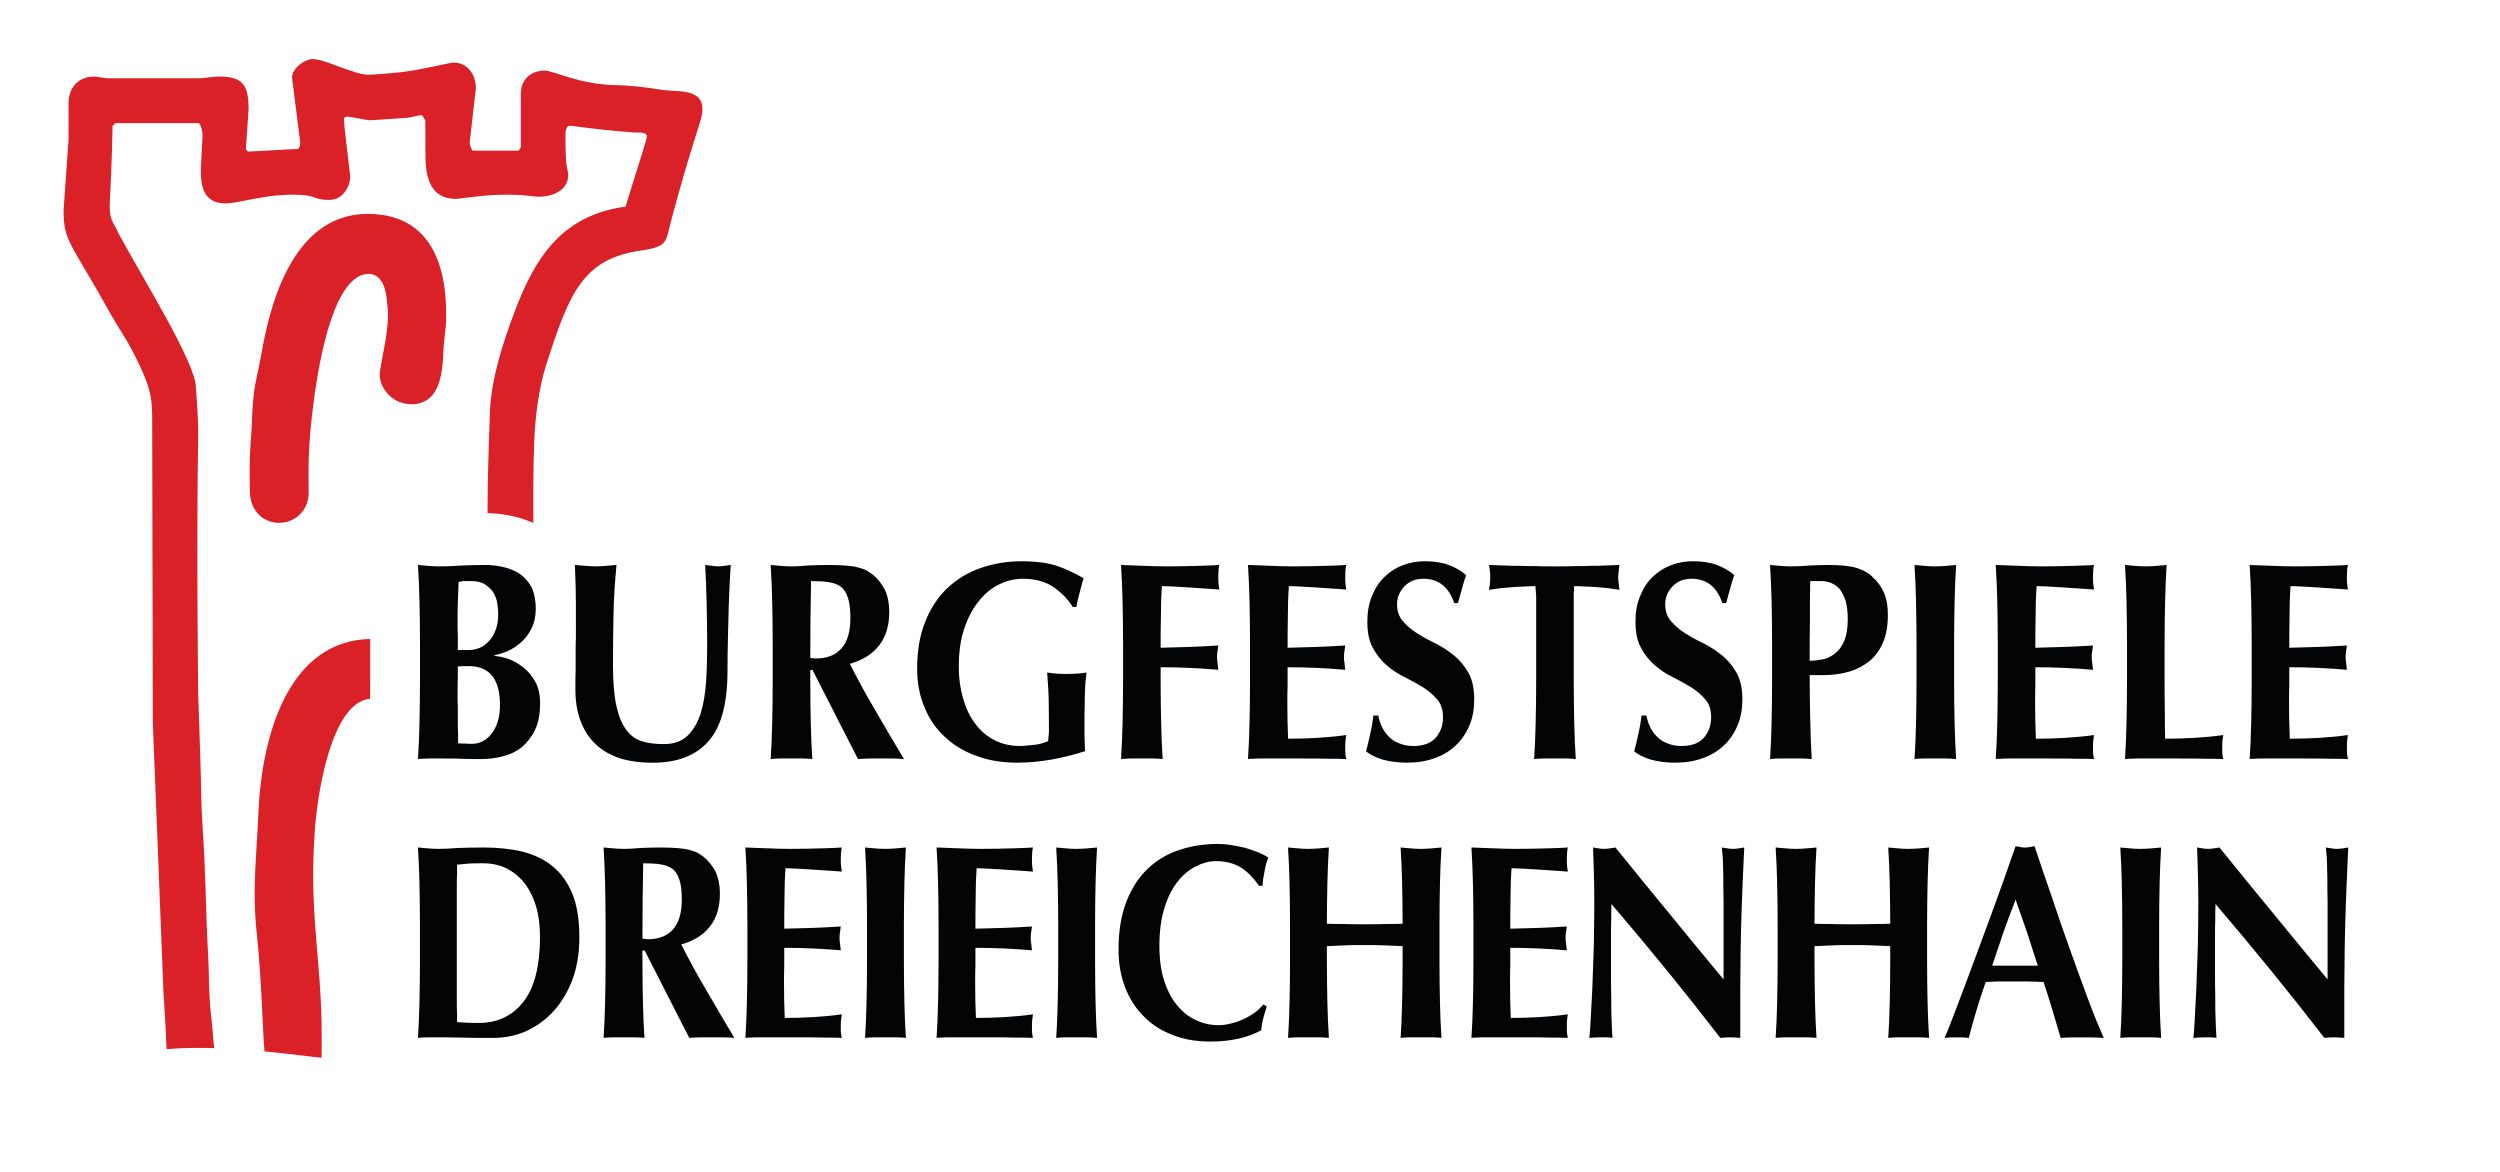
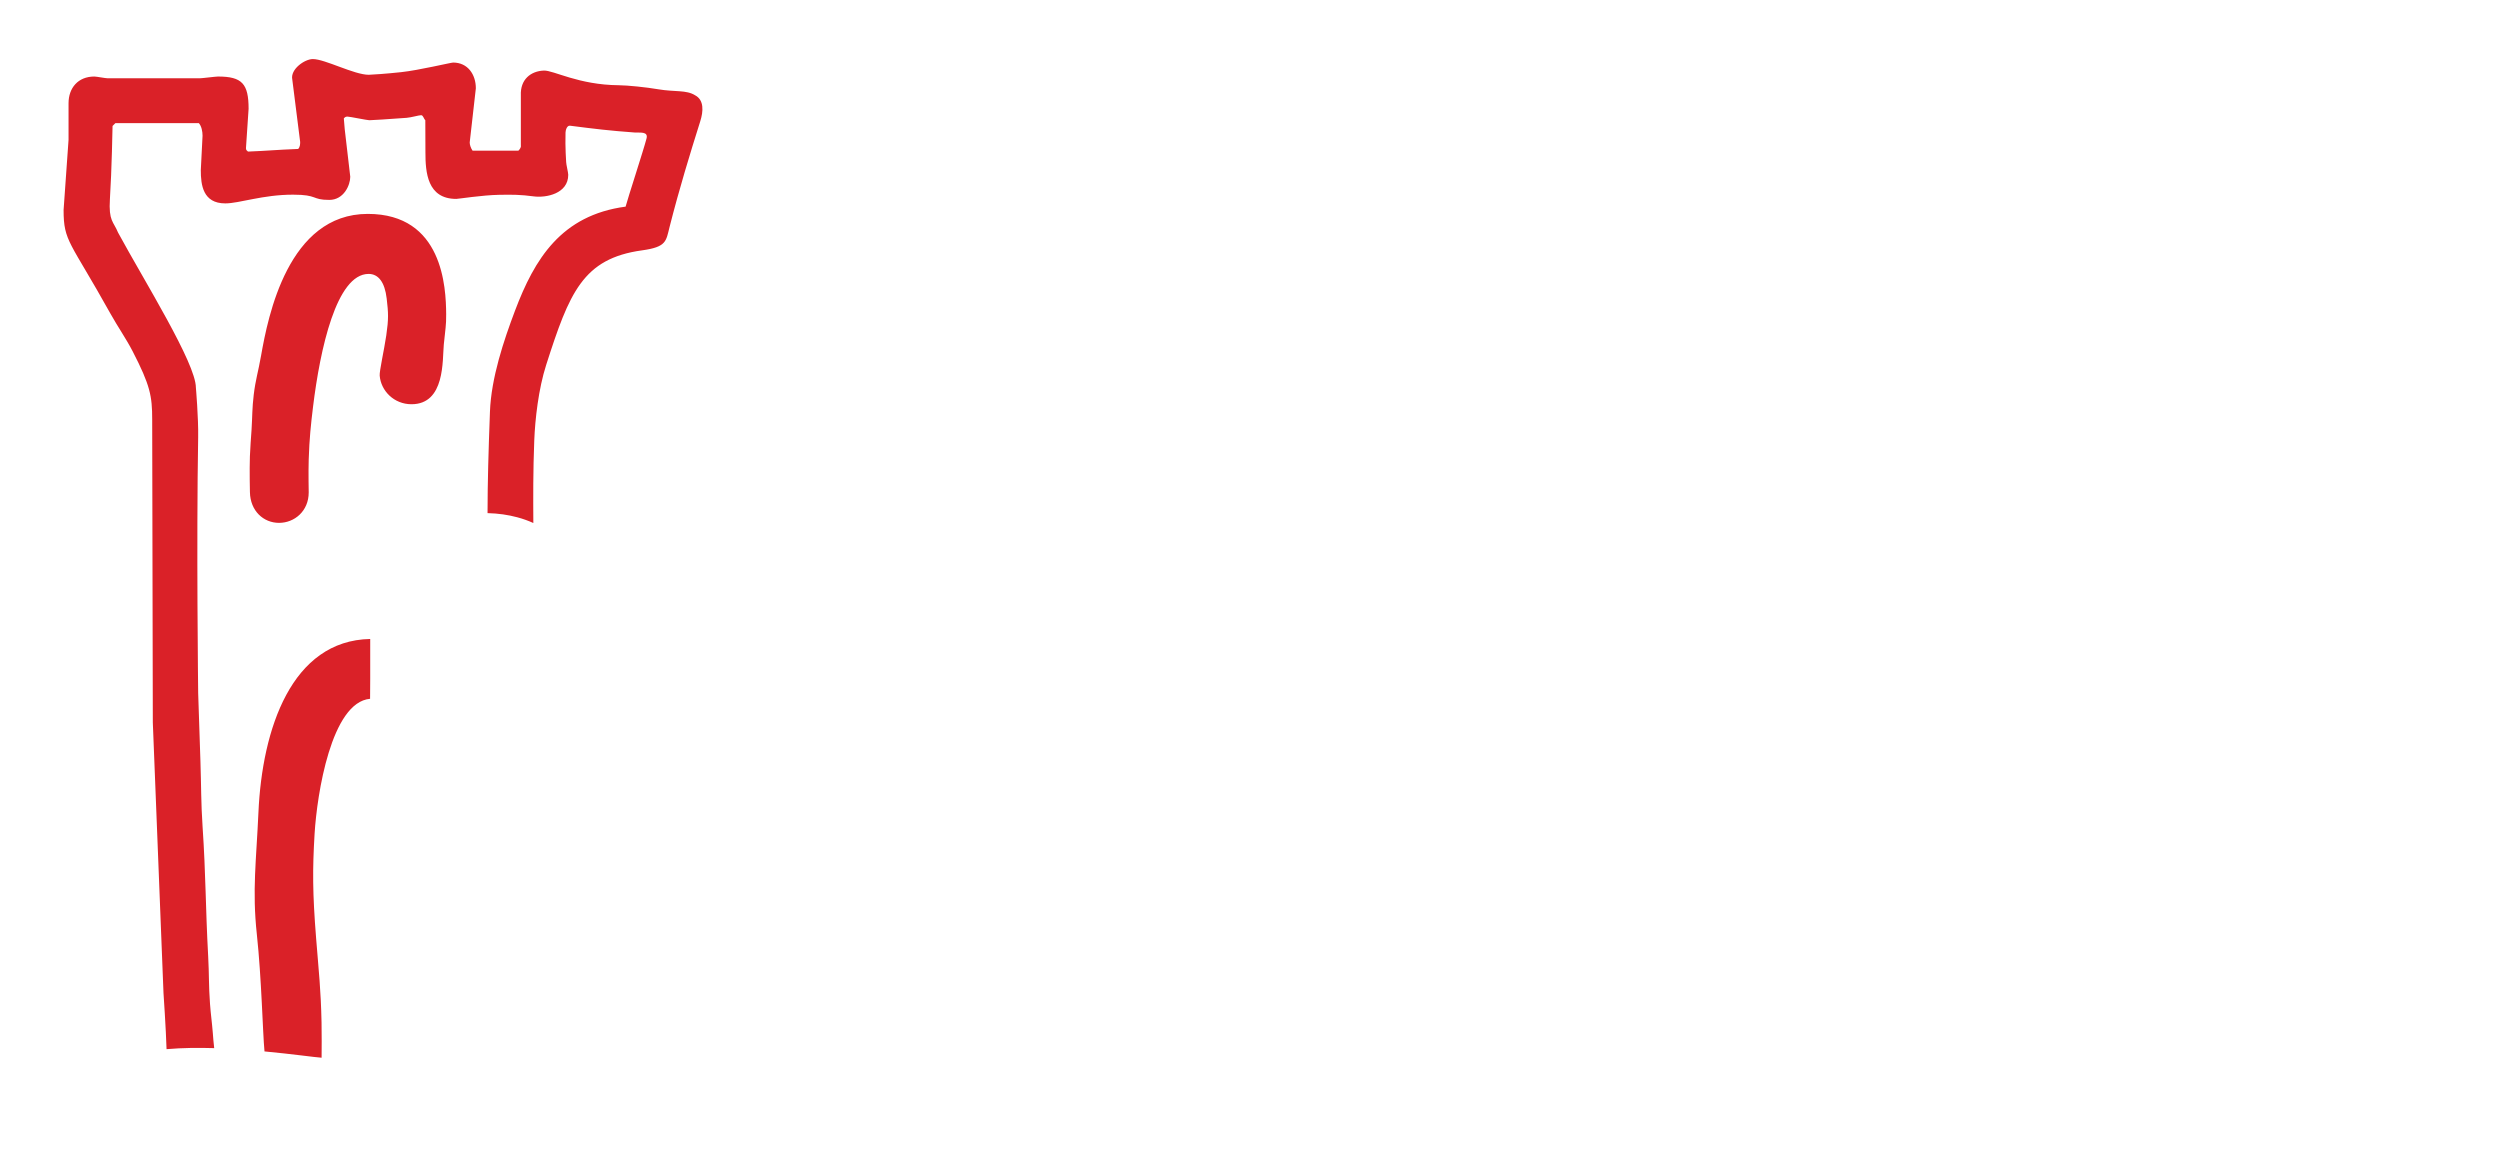
<svg xmlns="http://www.w3.org/2000/svg" xmlns:ns1="http://www.serif.com/" width="100%" height="100%" viewBox="0 0 1969 923" xml:space="preserve" style="fill-rule:evenodd;clip-rule:evenodd;stroke-linejoin:round;stroke-miterlimit:2;">
  <g transform="matrix(1,0,0,1,-2069,-2427)">
    <g id="Logo-mit-Schriftzug-und-Turm-V2" ns1:id="Logo mit Schriftzug und Turm V2" transform="matrix(0.972,0,0,1.252,-1036.06,115.117)">
      <rect x="3195" y="1846" width="2026" height="737" style="fill:none;" />
      <g transform="matrix(0.666,0,0,0.516,2502.27,1966.98)">
-         <path d="M2580.57,993.836C2579.06,998.567 2577.55,1003.3 2576.33,1008.03C2575.12,1013.1 2574.22,1017.83 2573.91,1022.56C2557.54,1031.68 2536.94,1036.41 2512.09,1036.41C2494.52,1036.41 2478.76,1033.71 2465.12,1027.96C2451.18,1022.56 2439.36,1014.78 2429.96,1004.65C2420.27,994.85 2412.99,983.024 2407.84,969.171C2402.7,955.318 2400.26,940.45 2400.26,924.571C2400.26,901.257 2403.6,881.322 2410.27,864.767C2416.63,848.547 2425.42,835.37 2436.64,824.896C2447.55,814.76 2460.27,807.327 2474.82,802.596C2489.37,797.865 2504.52,795.501 2520.58,795.501C2525.73,795.501 2531.48,795.838 2537.24,796.852C2543.01,797.865 2548.76,798.879 2554.21,800.231C2559.67,801.921 2564.82,803.61 2569.97,805.637C2574.82,807.664 2579.06,809.691 2582.39,812.057C2580.28,817.8 2578.76,823.206 2577.85,828.95C2576.64,834.695 2575.73,840.776 2575.42,846.521L2571.18,846.521C2563.6,835.708 2555.73,827.937 2547.54,823.206C2539.37,818.814 2529.97,816.449 2519.06,816.449C2510.88,816.449 2503,818.476 2494.82,822.53C2486.64,826.585 2479.06,832.666 2472.4,841.115C2465.72,849.561 2460.27,860.035 2456.33,872.874C2452.08,886.052 2449.97,901.595 2449.97,919.502C2449.97,936.734 2452.08,951.6 2456.33,963.764C2460.57,976.266 2466.03,986.403 2473,993.836C2479.66,1001.61 2487.24,1007.35 2496.03,1011.07C2504.52,1014.78 2513,1016.47 2521.79,1016.47C2526.64,1016.47 2531.48,1015.8 2536.64,1014.45C2541.79,1013.43 2546.63,1011.74 2551.49,1009.38C2556.34,1007.35 2560.89,1004.65 2565.42,1001.61C2569.67,998.567 2573.3,994.85 2576.64,991.133L2580.57,993.836ZM3598.95,1032.05C3594.1,1031.71 3589.55,1031.37 3585.31,1031.37L3559.55,1031.37C3555.01,1031.37 3550.76,1031.71 3546.52,1032.05C3543.19,1020.9 3539.86,1009.75 3536.53,998.258C3533.18,986.77 3529.55,975.281 3525.61,963.794C3519.25,963.456 3512.58,963.456 3506.22,963.118L3471.07,963.118C3465.92,963.456 3460.46,963.456 3455.31,963.794C3451.37,975.281 3447.42,986.77 3444.09,998.258C3440.76,1009.75 3437.43,1020.9 3434.7,1032.05C3432.27,1031.71 3429.85,1031.37 3427.74,1031.37L3413.19,1031.37C3410.77,1031.37 3408.04,1031.71 3405.31,1032.05C3407.73,1026.3 3411.06,1018.19 3415.01,1007.72C3418.94,997.245 3423.49,985.756 3428.34,972.58C3433.18,959.402 3438.34,945.548 3444.09,930.344C3449.55,915.477 3455,900.272 3460.76,885.067C3466.21,869.862 3471.67,854.658 3477.12,839.791C3482.27,824.924 3487.13,811.072 3491.67,798.232C3493.79,798.569 3495.61,798.907 3497.43,799.246C3499.24,799.583 3501.06,799.921 3503.19,799.921C3505.31,799.921 3507.12,799.583 3508.94,799.246C3510.76,798.907 3512.58,798.569 3514.7,798.232C3521.07,817.491 3528.04,837.763 3535.62,859.726C3542.88,881.688 3550.16,902.975 3557.74,923.924C3565.31,945.21 3572.58,965.145 3579.55,984.067C3586.52,1002.99 3593.19,1018.87 3598.95,1032.05ZM3713.98,867.054C3713.98,851.512 3713.68,838.334 3713.37,827.86C3713.07,817.385 3712.77,807.925 3712.46,799.815C3718.22,800.829 3722.77,801.506 3726.1,801.506C3729.43,801.506 3733.98,800.829 3739.74,799.815C3761.86,827.184 3783.38,853.877 3805.19,880.231C3826.71,906.586 3848.53,933.278 3871.25,960.646L3871.25,865.702C3870.96,855.228 3870.96,845.429 3870.96,836.306C3870.65,827.184 3870.65,819.412 3870.35,812.992C3869.74,806.573 3869.44,802.18 3869.14,799.815C3874.89,800.829 3879.44,801.506 3882.77,801.506C3886.11,801.506 3890.66,800.829 3896.41,799.815C3895.5,820.425 3894.59,838.671 3893.99,855.228C3893.37,872.122 3892.77,887.664 3892.47,902.193C3892.17,916.722 3891.86,931.252 3891.86,945.443C3891.57,959.972 3891.57,975.175 3891.57,991.394L3891.57,1031.94C3887.62,1031.6 3883.38,1031.26 3879.13,1031.26C3874.6,1031.26 3870.65,1031.6 3867.32,1031.94C3825.8,977.878 3781.56,923.481 3734.89,868.743C3734.59,875.162 3734.59,881.921 3734.59,888.34C3734.28,894.76 3734.28,901.517 3734.28,908.275L3734.28,947.47C3734.28,960.985 3734.28,972.472 3734.59,981.933C3734.59,991.394 3734.59,999.504 3734.89,1005.92C3735.19,1012.34 3735.19,1017.75 3735.49,1021.81C3735.8,1026.19 3735.8,1029.58 3736.1,1031.94C3733.68,1031.6 3731.25,1031.26 3728.83,1031.26L3721.86,1031.26C3717.31,1031.26 3712.46,1031.6 3707.91,1031.94C3708.22,1030.25 3708.82,1023.83 3709.44,1012.68C3710.04,1001.53 3710.64,988.015 3711.55,972.135C3712.16,956.255 3712.77,939.023 3713.37,920.439C3713.68,901.855 3713.98,884.287 3713.98,867.054ZM2979.09,867.054C2979.09,851.512 2978.79,838.334 2978.48,827.86C2978.19,817.385 2977.88,807.925 2977.57,799.815C2983.33,800.829 2987.88,801.506 2991.21,801.506C2994.54,801.506 2999.09,800.829 3004.85,799.815C3026.97,827.184 3048.49,853.877 3070.3,880.231C3091.82,906.586 3113.64,933.278 3136.37,960.646L3136.37,865.702C3136.07,855.228 3136.07,845.429 3136.07,836.306C3135.76,827.184 3135.76,819.412 3135.46,812.992C3134.85,806.573 3134.55,802.18 3134.25,799.815C3140,800.829 3144.55,801.506 3147.88,801.506C3151.22,801.506 3155.76,800.829 3161.52,799.815C3160.61,820.425 3159.7,838.671 3159.1,855.228C3158.49,872.122 3157.88,887.664 3157.59,902.193C3157.28,916.722 3156.97,931.252 3156.97,945.443C3156.68,959.972 3156.68,975.175 3156.68,991.394L3156.68,1031.94C3152.73,1031.6 3148.49,1031.26 3144.24,1031.26C3139.71,1031.26 3135.76,1031.6 3132.43,1031.94C3090.91,977.878 3046.67,923.481 3000,868.743C2999.7,875.162 2999.7,881.921 2999.7,888.34C2999.4,894.76 2999.4,901.517 2999.4,908.275L2999.4,947.47C2999.4,960.985 2999.4,972.472 2999.7,981.933C2999.7,991.394 2999.7,999.504 3000,1005.92C3000.31,1012.34 3000.31,1017.75 3000.61,1021.81C3000.91,1026.19 3000.91,1029.58 3001.21,1031.94C2998.78,1031.6 2996.36,1031.26 2993.94,1031.26L2986.97,1031.26C2982.43,1031.26 2977.57,1031.6 2973.03,1031.94C2973.33,1030.25 2973.93,1023.83 2974.55,1012.68C2975.15,1001.53 2975.75,988.015 2976.66,972.135C2977.28,956.255 2977.88,939.023 2978.48,920.439C2978.79,901.855 2979.09,884.287 2979.09,867.054ZM2326.86,893.41C2326.86,874.826 2326.56,857.932 2326.25,843.403C2325.95,828.874 2325.34,814.345 2324.43,799.816C2327.76,800.154 2331.71,800.491 2335.64,800.829C2339.59,801.167 2344.13,801.506 2349.28,801.506C2354.43,801.506 2358.98,801.167 2362.92,800.829C2366.87,800.491 2370.8,800.154 2374.13,799.816C2373.22,814.345 2372.62,828.874 2372.31,843.403C2372.02,857.932 2371.71,874.826 2371.71,893.41L2371.71,939.361C2371.71,957.944 2372.02,974.839 2372.31,989.031C2372.62,1003.56 2373.22,1018.09 2374.13,1031.94C2370.8,1031.6 2366.87,1031.27 2362.92,1031.27L2335.64,1031.27C2331.71,1031.27 2327.76,1031.6 2324.43,1031.94C2325.34,1018.09 2325.95,1003.56 2326.25,989.031C2326.56,974.839 2326.86,957.944 2326.86,939.361L2326.86,893.41ZM3621.47,893.41C3621.47,874.826 3621.16,857.932 3620.86,843.403C3620.56,828.874 3619.96,814.345 3619.05,799.816C3622.38,800.154 3626.31,800.491 3630.25,800.829C3634.2,801.167 3638.74,801.506 3643.89,801.506C3649.04,801.506 3653.59,801.167 3657.52,800.829C3661.47,800.491 3665.41,800.154 3668.74,799.816C3667.83,814.345 3667.23,828.874 3666.92,843.403C3666.62,857.932 3666.32,874.826 3666.32,893.41L3666.32,939.361C3666.32,957.944 3666.62,974.839 3666.92,989.031C3667.23,1003.56 3667.83,1018.09 3668.74,1031.94C3665.41,1031.6 3661.47,1031.27 3657.52,1031.27L3630.25,1031.27C3626.31,1031.27 3622.38,1031.6 3619.05,1031.94C3619.96,1018.09 3620.56,1003.56 3620.86,989.031C3621.16,974.839 3621.47,957.944 3621.47,939.361L3621.47,893.41ZM2094.27,893.41C2094.27,874.826 2093.97,857.932 2093.66,843.403C2093.36,828.874 2092.75,814.345 2091.85,799.816C2095.18,800.154 2099.12,800.491 2103.05,800.829C2107,801.167 2111.54,801.506 2116.69,801.506C2121.84,801.506 2126.39,801.167 2130.33,800.829C2134.27,800.491 2138.21,800.154 2141.54,799.816C2140.63,814.345 2140.03,828.874 2139.72,843.403C2139.43,857.932 2139.12,874.826 2139.12,893.41L2139.12,939.361C2139.12,957.944 2139.43,974.839 2139.72,989.031C2140.03,1003.56 2140.63,1018.09 2141.54,1031.94C2138.21,1031.6 2134.27,1031.27 2130.33,1031.27L2103.05,1031.27C2099.12,1031.27 2095.18,1031.6 2091.85,1031.94C2092.75,1018.09 2093.36,1003.56 2093.66,989.031C2093.97,974.839 2094.27,957.944 2094.27,939.361L2094.27,893.41ZM1948.7,893.41C1948.7,874.826 1948.39,857.932 1948.09,843.403C1947.79,828.874 1947.18,814.345 1946.27,799.816C1955.36,800.154 1964.45,800.491 1973.24,800.829C1982.03,801.167 1991.12,801.506 2000.21,801.506C2015.06,801.506 2028.39,801.167 2040.21,800.829C2051.73,800.491 2059.61,800.154 2063.55,799.816C2062.64,803.532 2062.33,808.263 2062.33,814.006C2062.33,817.723 2062.33,820.426 2062.64,822.454C2062.95,824.481 2063.24,826.846 2063.55,829.212C2057.79,828.874 2051.42,828.198 2044.45,827.861C2037.49,827.522 2030.52,826.846 2024.15,826.509C2017.48,826.171 2011.42,825.832 2006.27,825.495C2001.12,825.158 1997.18,825.158 1995.06,825.158C1994.15,837.658 1993.85,849.823 1993.85,861.986C1993.54,874.149 1993.54,886.313 1993.54,898.815C2006.58,898.478 2018.7,898.139 2029.3,897.801C2039.91,897.464 2050.82,896.788 2062.33,896.112C2061.73,899.829 2061.42,902.87 2061.12,904.897C2060.82,906.924 2060.82,908.952 2060.82,911.317C2060.82,913.007 2061.12,915.033 2061.42,916.723C2061.42,918.75 2062.03,921.453 2062.33,925.169C2039.3,923.143 2016.27,922.129 1993.54,922.129L1993.54,943.754C1993.25,950.849 1993.25,958.282 1993.25,965.378C1993.25,979.908 1993.54,994.098 1994.15,1007.61C2005.67,1007.61 2017.18,1007.28 2028.7,1006.6C2040.21,1005.92 2051.73,1004.91 2063.55,1003.22C2063.24,1005.59 2062.95,1007.95 2062.64,1009.98C2062.33,1012.01 2062.33,1014.71 2062.33,1018.43C2062.33,1022.14 2062.33,1024.85 2062.64,1026.87C2062.95,1028.9 2063.24,1030.59 2063.55,1031.94C2058.09,1031.6 2051.42,1031.6 2043.54,1031.6C2035.36,1031.27 2024.46,1031.27 2010.51,1031.27L1962.64,1031.27C1958.09,1031.27 1954.45,1031.27 1952.34,1031.6C1949.91,1031.6 1947.79,1031.6 1946.27,1031.94C1947.18,1018.09 1947.79,1003.56 1948.09,989.031C1948.39,974.839 1948.7,957.944 1948.7,939.361L1948.7,893.41ZM1550.32,893.41C1550.32,874.826 1550.02,857.932 1549.72,843.403C1549.41,828.874 1548.81,814.345 1547.9,799.816C1551.23,800.154 1555.17,800.491 1559.11,800.829C1563.05,801.167 1567.59,801.506 1572.75,801.506C1579.41,801.506 1586.99,801.167 1595.17,800.491C1603.35,800.154 1614.26,799.816 1627.6,799.816C1644.87,799.816 1660.93,801.506 1675.17,804.883C1689.42,808.6 1701.53,814.345 1711.84,822.792C1722.14,831.239 1730.02,842.388 1735.78,856.243C1741.53,870.432 1744.26,888.341 1744.26,909.627C1744.26,928.211 1741.53,945.104 1736.09,960.31C1730.33,975.514 1722.75,988.354 1713.35,998.828C1703.66,1009.64 1692.44,1017.75 1680.03,1023.49C1667.3,1029.24 1653.66,1031.94 1639.41,1031.94C1624.26,1031.94 1611.23,1031.94 1600.62,1031.6C1590.02,1031.27 1580.62,1031.27 1572.75,1031.27L1559.11,1031.27C1555.17,1031.27 1551.23,1031.6 1547.9,1031.94C1548.81,1018.09 1549.41,1003.56 1549.72,989.031C1550.02,974.839 1550.32,957.944 1550.32,939.361L1550.32,893.41ZM2181.29,893.41C2181.29,874.826 2180.98,857.932 2180.68,843.403C2180.38,828.874 2179.78,814.345 2178.87,799.816C2187.95,800.154 2197.04,800.491 2205.83,800.829C2214.62,801.167 2223.71,801.506 2232.8,801.506C2247.65,801.506 2260.98,801.167 2272.8,800.829C2284.32,800.491 2292.19,800.154 2296.14,799.816C2295.23,803.532 2294.92,808.263 2294.92,814.006C2294.92,817.723 2294.92,820.426 2295.23,822.454C2295.54,824.481 2295.83,826.846 2296.14,829.212C2290.39,828.874 2284.02,828.198 2277.04,827.861C2270.07,827.522 2263.11,826.846 2256.74,826.509C2250.08,826.171 2244.01,825.832 2238.86,825.495C2233.71,825.158 2229.77,825.158 2227.65,825.158C2226.74,837.658 2226.44,849.823 2226.44,861.986C2226.14,874.149 2226.14,886.313 2226.14,898.815C2239.17,898.478 2251.29,898.139 2261.89,897.801C2272.51,897.464 2283.41,896.788 2294.92,896.112C2294.32,899.829 2294.01,902.87 2293.72,904.897C2293.41,906.924 2293.41,908.952 2293.41,911.317C2293.41,913.007 2293.72,915.033 2294.01,916.723C2294.01,918.75 2294.63,921.453 2294.92,925.169C2271.89,923.143 2248.86,922.129 2226.14,922.129L2226.14,943.754C2225.83,950.849 2225.83,958.282 2225.83,965.378C2225.83,979.908 2226.14,994.098 2226.74,1007.61C2238.26,1007.61 2249.77,1007.28 2261.29,1006.6C2272.8,1005.92 2284.32,1004.91 2296.14,1003.22C2295.83,1005.59 2295.54,1007.95 2295.23,1009.98C2294.92,1012.01 2294.92,1014.71 2294.92,1018.43C2294.92,1022.14 2294.92,1024.85 2295.23,1026.87C2295.54,1028.9 2295.83,1030.59 2296.14,1031.94C2290.68,1031.6 2284.02,1031.6 2276.13,1031.6C2267.96,1031.27 2257.05,1031.27 2243.11,1031.27L2195.22,1031.27C2190.68,1031.27 2187.04,1031.27 2184.93,1031.6C2182.49,1031.6 2180.38,1031.6 2178.87,1031.94C2179.78,1018.09 2180.38,1003.56 2180.68,989.031C2180.98,974.839 2181.29,957.944 2181.29,939.361L2181.29,893.41ZM2832.03,893.41C2832.03,874.826 2831.72,857.932 2831.43,843.403C2831.12,828.874 2830.52,814.345 2829.61,799.816C2838.69,800.154 2847.79,800.491 2856.57,800.829C2865.37,801.167 2874.45,801.506 2883.55,801.506C2898.39,801.506 2911.72,801.167 2923.55,800.829C2935.06,800.491 2942.95,800.154 2946.88,799.816C2945.97,803.532 2945.68,808.263 2945.68,814.006C2945.68,817.723 2945.68,820.426 2945.97,822.454C2946.28,824.481 2946.57,826.846 2946.88,829.212C2941.13,828.874 2934.76,828.198 2927.8,827.861C2920.82,827.522 2913.85,826.846 2907.48,826.509C2900.82,826.171 2894.76,825.832 2889.6,825.495C2884.45,825.158 2880.51,825.158 2878.4,825.158C2877.49,837.658 2877.18,849.823 2877.18,861.986C2876.88,874.149 2876.88,886.313 2876.88,898.815C2889.91,898.478 2902.03,898.139 2912.64,897.801C2923.25,897.464 2934.15,896.788 2945.68,896.112C2945.06,899.829 2944.76,902.87 2944.46,904.897C2944.15,906.924 2944.15,908.952 2944.15,911.317C2944.15,913.007 2944.46,915.033 2944.76,916.723C2944.76,918.75 2945.37,921.453 2945.68,925.169C2922.64,923.143 2899.61,922.129 2876.88,922.129L2876.88,943.754C2876.58,950.849 2876.58,958.282 2876.58,965.378C2876.58,979.908 2876.88,994.098 2877.49,1007.61C2889,1007.61 2900.52,1007.28 2912.03,1006.6C2923.55,1005.92 2935.06,1004.91 2946.88,1003.22C2946.57,1005.59 2946.28,1007.95 2945.97,1009.98C2945.68,1012.01 2945.68,1014.71 2945.68,1018.43C2945.68,1022.14 2945.68,1024.85 2945.97,1026.87C2946.28,1028.9 2946.57,1030.59 2946.88,1031.94C2941.43,1031.6 2934.76,1031.6 2926.89,1031.6C2918.7,1031.27 2907.79,1031.27 2893.85,1031.27L2845.97,1031.27C2841.42,1031.27 2837.78,1031.27 2835.67,1031.6C2833.25,1031.6 2831.12,1031.6 2829.61,1031.94C2830.52,1018.09 2831.12,1003.56 2831.43,989.031C2831.72,974.839 2832.03,957.944 2832.03,939.361L2832.03,893.41ZM1821.02,925.508L1821.02,939.361C1821.02,957.944 1821.33,974.839 1821.62,989.031C1821.93,1003.56 1822.53,1018.09 1823.44,1031.94C1820.11,1031.6 1816.17,1031.27 1812.23,1031.27L1784.95,1031.27C1781.02,1031.27 1777.08,1031.6 1773.75,1031.94C1774.66,1018.09 1775.26,1003.56 1775.57,989.031C1775.87,974.839 1776.17,957.944 1776.17,939.361L1776.17,893.41C1776.17,874.826 1775.87,857.933 1775.57,843.403C1775.26,828.874 1774.66,814.345 1773.75,799.816C1777.08,800.154 1781.02,800.491 1784.95,800.83C1788.9,801.167 1793.45,801.506 1798.59,801.506C1804.05,801.506 1810.42,801.167 1817.38,800.491C1824.35,800.154 1832.84,799.816 1843.14,799.816C1850.72,799.816 1857.38,800.154 1862.84,800.491C1868.3,800.83 1873.15,801.506 1877.08,802.52C1881.03,803.533 1884.36,804.546 1887.39,805.897C1890.12,807.587 1892.85,809.277 1895.57,811.303C1901.63,816.372 1906.48,822.454 1910.11,829.549C1913.44,836.984 1915.26,845.768 1915.26,855.904C1915.26,872.461 1911.33,885.638 1903.15,896.112C1894.96,906.587 1883.45,913.682 1868.3,918.075C1877.99,937.334 1888.3,956.256 1899.51,975.176C1910.73,994.436 1921.63,1013.36 1932.85,1031.94C1928.3,1031.6 1923.75,1031.27 1919.21,1031.27L1891.94,1031.27C1887.39,1031.27 1882.54,1031.6 1877.99,1031.94L1823.75,925.508L1821.02,925.508ZM3339.13,920.101C3331.56,919.763 3323.68,919.426 3316.11,919.087C3308.52,918.749 3300.65,918.749 3293.08,918.749C3285.49,918.749 3277.62,918.749 3270.05,919.087C3262.47,919.426 3254.59,919.763 3247.01,920.101L3247.01,939.36C3247.01,957.943 3247.31,974.838 3247.62,989.03C3247.92,1003.56 3248.53,1018.09 3249.44,1031.94C3246.11,1031.6 3242.16,1031.26 3238.22,1031.26L3210.95,1031.26C3207.01,1031.26 3203.07,1031.6 3199.73,1031.94C3200.64,1018.09 3201.25,1003.56 3201.55,989.03C3201.86,974.838 3202.16,957.943 3202.16,939.36L3202.16,893.409C3202.16,874.825 3201.86,857.932 3201.55,843.402C3201.25,828.873 3200.64,814.344 3199.73,799.815C3203.07,800.153 3207.01,800.49 3210.95,800.829C3214.88,801.166 3219.43,801.505 3224.59,801.505C3229.74,801.505 3234.29,801.166 3238.22,800.829C3242.16,800.49 3246.11,800.153 3249.44,799.815C3248.53,814.344 3247.92,828.873 3247.62,843.064C3247.31,857.593 3247.01,874.148 3247.01,892.732C3252.17,893.07 3258.53,893.07 3266.1,893.07C3273.38,893.409 3282.47,893.409 3293.37,893.409C3304.28,893.409 3313.07,893.409 3320.05,893.07C3327.02,893.07 3333.38,893.07 3339.13,892.732C3339.13,874.148 3338.84,857.593 3338.53,843.064C3338.23,828.873 3337.62,814.344 3336.71,799.815C3340.04,800.153 3343.99,800.49 3347.92,800.829C3351.86,801.166 3356.41,801.505 3361.56,801.505C3366.71,801.505 3371.26,801.166 3375.2,800.829C3379.13,800.49 3383.08,800.153 3386.41,799.815C3385.5,814.344 3384.9,828.873 3384.59,843.402C3384.28,857.932 3383.99,874.825 3383.99,893.409L3383.99,939.36C3383.99,957.943 3384.28,974.838 3384.59,989.03C3384.9,1003.56 3385.5,1018.09 3386.41,1031.94C3383.08,1031.6 3379.13,1031.26 3375.2,1031.26L3347.92,1031.26C3343.99,1031.26 3340.04,1031.6 3336.71,1031.94C3337.62,1018.09 3338.23,1003.56 3338.53,989.03C3338.84,974.838 3339.13,957.943 3339.13,939.36L3339.13,920.101ZM2745.88,920.101C2738.3,919.763 2730.42,919.426 2722.85,919.087C2715.27,918.749 2707.39,918.749 2699.82,918.749C2692.24,918.749 2684.36,918.749 2676.78,919.087C2669.21,919.426 2661.33,919.763 2653.75,920.101L2653.75,939.36C2653.75,957.943 2654.06,974.838 2654.36,989.03C2654.66,1003.56 2655.27,1018.09 2656.18,1031.94C2652.84,1031.6 2648.91,1031.26 2644.96,1031.26L2617.69,1031.26C2613.75,1031.26 2609.82,1031.6 2606.48,1031.94C2607.39,1018.09 2608,1003.56 2608.29,989.03C2608.6,974.838 2608.91,957.943 2608.91,939.36L2608.91,893.409C2608.91,874.825 2608.6,857.932 2608.29,843.402C2608,828.873 2607.39,814.344 2606.48,799.815C2609.82,800.153 2613.75,800.49 2617.69,800.829C2621.63,801.166 2626.17,801.505 2631.32,801.505C2636.48,801.505 2641.03,801.166 2644.96,800.829C2648.91,800.49 2652.84,800.153 2656.18,799.815C2655.27,814.344 2654.66,828.873 2654.36,843.064C2654.06,857.593 2653.75,874.148 2653.75,892.732C2658.91,893.07 2665.26,893.07 2672.85,893.07C2680.12,893.409 2689.2,893.409 2700.11,893.409C2711.03,893.409 2719.81,893.409 2726.78,893.07C2733.76,893.07 2740.11,893.07 2745.88,892.732C2745.88,874.148 2745.57,857.593 2745.27,843.064C2744.97,828.873 2744.36,814.344 2743.46,799.815C2746.79,800.153 2750.73,800.49 2754.66,800.829C2758.61,801.166 2763.15,801.505 2768.3,801.505C2773.45,801.505 2778,801.166 2781.93,800.829C2785.88,800.49 2789.82,800.153 2793.15,799.815C2792.24,814.344 2791.64,828.873 2791.33,843.402C2791.03,857.932 2790.73,874.825 2790.73,893.409L2790.73,939.36C2790.73,957.943 2791.03,974.838 2791.33,989.03C2791.64,1003.56 2792.24,1018.09 2793.15,1031.94C2789.82,1031.6 2785.88,1031.26 2781.93,1031.26L2754.66,1031.26C2750.73,1031.26 2746.79,1031.6 2743.46,1031.94C2744.36,1018.09 2744.97,1003.56 2745.27,989.03C2745.57,974.838 2745.88,957.943 2745.88,939.36L2745.88,920.101ZM1595.17,849.484L1595.17,984.299C1595.17,990.719 1595.17,996.801 1595.47,1002.21L1595.47,1012.68C1598.5,1013.02 1602.14,1013.02 1606.38,1013.36C1610.63,1013.7 1615.78,1013.7 1622.14,1013.7C1644.87,1013.7 1663.06,1004.91 1676.38,987.678C1689.72,970.446 1696.38,944.091 1696.38,908.952C1696.38,895.098 1694.87,882.597 1691.54,871.446C1688.2,860.296 1683.36,850.836 1677.3,843.065C1671.23,835.294 1663.97,829.549 1655.48,825.158C1646.99,821.103 1637.6,819.075 1626.99,819.075C1619.72,819.075 1613.96,819.075 1609.41,819.413C1604.87,819.751 1600.02,820.426 1595.47,820.764L1595.47,831.239C1595.17,836.645 1595.17,842.727 1595.17,849.484ZM3491.67,863.443C3486.51,876.958 3481.36,890.136 3476.83,903.312C3472.28,916.828 3467.73,930.006 3463.19,943.859L3518.65,943.859C3514.1,930.006 3509.85,916.828 3505.61,903.312C3501.06,890.136 3496.52,876.958 3491.67,863.443ZM1868.9,863.337C1868.9,853.539 1868,845.43 1866.17,839.687C1864.36,833.942 1861.63,829.212 1858,826.171C1854.05,823.129 1849.2,821.44 1843.45,820.426C1837.39,819.413 1830.11,819.075 1821.93,819.075C1821.33,849.823 1821.02,880.232 1821.02,910.979C1822.24,911.317 1823.44,911.317 1824.66,911.317C1825.57,911.656 1826.78,911.656 1827.69,911.656C1841.03,911.656 1851.32,907.601 1858.29,899.491C1865.27,891.72 1868.9,879.555 1868.9,863.337ZM1833.36,696.49C1820.07,696.49 1808.02,695.112 1796.59,692.011C1785.15,688.567 1774.96,683.401 1766.63,676.167C1758.28,668.934 1751.48,659.978 1746.85,648.268C1741.91,636.901 1739.44,623.124 1739.44,606.936C1739.44,597.637 1739.44,589.369 1739.75,582.135L1739.75,562.158C1739.75,555.958 1739.75,550.103 1740.05,544.248L1740.05,526.336C1740.05,507.737 1740.05,492.581 1739.75,481.216C1739.44,469.849 1739.12,461.238 1738.82,455.383C1742.83,455.726 1747.16,456.072 1751.48,456.417C1755.81,456.76 1760.13,457.105 1764.15,457.105C1768.17,457.105 1772.49,456.76 1776.82,456.417C1781.14,456.072 1785.47,455.726 1789.48,455.383C1787.32,477.772 1786.08,498.438 1785.77,517.381C1785.47,536.671 1785.15,556.303 1785.15,575.935C1785.15,596.946 1786.39,613.824 1789.18,626.568C1791.95,639.312 1795.97,649.301 1801.22,656.189C1806.48,663.423 1812.64,667.9 1820.38,670.312C1828.1,672.722 1836.75,673.756 1846.94,673.756C1859.3,673.756 1868.88,670.312 1875.98,663.423C1883.09,656.535 1888.34,647.235 1892.05,635.867C1895.44,624.502 1897.61,611.068 1898.53,596.257C1899.46,581.447 1899.77,566.291 1899.77,550.103C1899.77,534.259 1899.46,518.414 1899.15,502.57C1898.84,487.072 1898.23,471.228 1897.3,455.383C1900.08,455.726 1902.85,456.072 1905.64,456.417C1908.42,456.76 1910.89,457.105 1913.06,457.105C1915.83,457.105 1918.31,456.76 1920.78,456.417C1923.25,456.072 1925.72,455.726 1928.5,455.383C1928.19,460.549 1927.57,467.094 1927.26,475.704C1926.96,484.317 1926.33,493.959 1926.03,504.981C1925.72,516.349 1925.4,528.748 1925.1,541.836C1924.79,555.269 1924.49,569.736 1924.49,584.547C1924.49,624.502 1916.76,653.089 1901.31,670.312C1885.87,687.878 1863.32,696.49 1833.36,696.49ZM2808.61,501.813C2802.11,482.181 2789.45,472.191 2771.23,472.191C2761.65,472.191 2753.93,475.292 2748.06,481.491C2742.19,487.692 2739.1,494.925 2739.1,503.191C2739.1,511.803 2741.57,518.69 2746.2,523.858C2750.84,529.369 2756.4,534.19 2763.5,538.669C2770.61,543.147 2778.02,547.279 2786.05,551.068C2794.09,555.201 2801.5,560.024 2808.61,565.879C2815.71,571.735 2821.58,578.968 2826.22,587.234C2830.85,595.845 2833.01,606.524 2833.01,619.612C2833.01,630.978 2831.16,641.657 2827.15,650.957C2823.12,660.6 2817.57,668.867 2810.46,675.411C2803.36,682.3 2794.7,687.466 2784.81,690.912C2774.62,694.701 2763.5,696.423 2751.14,696.423C2740.03,696.423 2730.14,695.044 2721.49,692.633C2712.53,689.878 2706.04,686.433 2701.41,682.644C2703.57,674.722 2705.11,667.145 2706.67,660.6C2708.21,654.056 2709.44,646.823 2710.37,638.901L2716.23,638.901C2717.16,644.068 2718.71,648.545 2720.87,653.023C2723.04,657.845 2726.12,661.633 2729.52,665.079C2732.92,668.523 2737.24,671.279 2742.19,673C2747.13,675.068 2752.69,676.101 2758.87,676.101C2771.23,676.101 2780.49,672.656 2786.37,665.768C2792.24,658.878 2795.02,650.611 2795.02,640.968C2795.02,632.357 2792.85,625.123 2788.21,619.612C2783.59,614.1 2778.02,609.279 2771.23,604.801C2764.43,600.668 2757.01,596.535 2748.99,592.402C2740.95,588.613 2733.54,583.791 2726.74,577.934C2719.94,572.08 2714.39,565.191 2709.75,556.579C2705.11,548.312 2702.96,537.636 2702.96,524.547C2702.96,512.491 2704.81,502.158 2708.83,492.858C2712.53,483.558 2717.47,475.981 2723.97,469.781C2730.45,463.581 2737.87,458.759 2746.2,455.659C2754.54,452.558 2763.19,450.837 2772.47,450.837C2783.59,450.837 2793.46,452.214 2801.81,455.313C2810.15,458.415 2817.26,462.547 2823.12,467.715C2821.27,472.881 2819.73,478.047 2818.5,482.869C2816.94,488.037 2815.4,494.237 2813.24,501.813L2808.61,501.813ZM3134.84,501.813C3128.36,482.181 3115.7,472.191 3097.47,472.191C3087.89,472.191 3080.17,475.292 3074.29,481.491C3068.43,487.692 3065.34,494.925 3065.34,503.191C3065.34,511.803 3067.81,518.69 3072.44,523.858C3077.08,529.369 3082.64,534.19 3089.74,538.669C3096.85,543.147 3104.27,547.279 3112.29,551.068C3120.32,555.201 3127.74,560.024 3134.84,565.879C3141.95,571.735 3147.82,578.968 3152.45,587.234C3157.09,595.845 3159.25,606.524 3159.25,619.612C3159.25,630.978 3157.39,641.657 3153.38,650.957C3149.37,660.6 3143.8,668.867 3136.7,675.411C3129.6,682.3 3120.94,687.466 3111.06,690.912C3100.87,694.701 3089.74,696.423 3077.39,696.423C3066.27,696.423 3056.38,695.044 3047.73,692.633C3038.77,689.878 3032.29,686.433 3027.65,682.644C3029.82,674.722 3031.36,667.145 3032.9,660.6C3034.44,654.056 3035.68,646.823 3036.61,638.901L3042.48,638.901C3043.41,644.068 3044.95,648.545 3047.12,653.023C3049.27,657.845 3052.37,661.633 3055.76,665.079C3059.16,668.523 3063.49,671.279 3068.43,673C3073.37,675.068 3078.93,676.101 3085.11,676.101C3097.47,676.101 3106.74,672.656 3112.6,665.768C3118.47,658.878 3121.25,650.611 3121.25,640.968C3121.25,632.357 3119.1,625.123 3114.46,619.612C3109.82,614.1 3104.27,609.279 3097.47,604.801C3090.67,600.668 3083.26,596.535 3075.22,592.402C3067.19,588.613 3059.78,583.791 3052.98,577.934C3046.19,572.08 3040.62,565.191 3035.99,556.579C3031.36,548.312 3029.19,537.636 3029.19,524.547C3029.19,512.491 3031.05,502.158 3035.07,492.858C3038.77,483.558 3043.72,475.981 3050.2,469.781C3056.69,463.581 3064.1,458.759 3072.44,455.659C3080.79,452.558 3089.44,450.837 3098.7,450.837C3109.82,450.837 3119.71,452.214 3128.05,455.313C3136.39,458.415 3143.49,462.547 3149.37,467.715C3147.51,472.881 3145.97,478.047 3144.73,482.869C3143.19,488.037 3141.65,494.237 3139.48,501.813L3134.84,501.813ZM2344.61,506.637C2338.11,496.302 2329.78,488.036 2319.89,481.491C2310.01,475.292 2297.95,472.191 2283.74,472.191C2274.17,472.191 2264.91,474.259 2255.63,478.737C2246.05,483.214 2237.72,490.103 2230.61,499.057C2223.2,508.014 2217.32,519.036 2212.69,532.468C2208.06,545.902 2205.9,561.746 2205.9,580.002C2205.9,593.779 2207.74,606.524 2211.15,618.235C2214.55,629.944 2219.18,639.935 2225.67,648.545C2232.15,657.501 2239.87,664.046 2249.15,668.867C2258.41,673.688 2268.92,676.1 2280.96,676.1C2283.74,676.1 2286.53,675.755 2290.23,675.411C2293.62,675.068 2296.72,674.722 2300.12,674.379C2303.2,674.034 2305.98,673.345 2308.77,672.312C2311.55,671.623 2313.4,670.933 2314.63,669.9C2314.95,667.145 2315.25,663.7 2315.56,659.568L2315.56,645.789C2315.56,627.189 2315.25,613.412 2314.63,604.457C2314.02,595.845 2313.71,589.646 2313.4,586.545C2315.56,586.891 2318.34,587.234 2321.74,587.58C2324.83,587.924 2329.78,588.268 2336.26,588.268C2343.68,588.268 2349.23,587.924 2352.94,587.58C2356.34,587.234 2359.12,586.891 2361.28,586.545C2360.98,588.268 2360.66,591.368 2360.35,595.502C2359.74,599.635 2359.74,604.457 2359.43,609.623C2359.12,615.133 2359.12,620.99 2359.12,626.845C2358.81,633.045 2358.81,638.901 2358.81,644.412L2358.81,655.778C2358.81,661.634 2358.81,666.801 2359.12,671.623C2359.12,676.789 2359.43,680.233 2359.74,682.299C2346.15,686.778 2332.24,690.222 2318.66,692.634C2304.75,695.044 2290.85,696.422 2277.25,696.422C2259.65,696.422 2243.27,694.01 2228.45,688.499C2213.31,683.334 2200.65,675.755 2189.83,665.768C2179.02,656.123 2170.38,644.067 2164.5,629.601C2158.32,615.479 2155.23,599.635 2155.23,582.068C2155.23,560.368 2158.32,541.08 2165.12,524.547C2171.29,508.357 2180.57,494.581 2192,483.558C2203.42,472.881 2216.71,464.613 2232.46,459.102C2248.22,453.592 2264.91,450.837 2283.13,450.837C2298.88,450.837 2312.48,452.559 2323.91,456.003C2335.33,459.792 2346.46,464.959 2357.58,471.504C2356.03,477.358 2354.48,483.214 2352.94,489.07C2351.4,494.925 2349.86,500.78 2348.93,506.637L2344.61,506.637ZM3469.98,550.792C3469.98,531.848 3469.68,514.625 3469.37,499.815C3469.06,485.003 3468.44,470.192 3467.51,455.383C3476.79,455.727 3486.05,456.072 3495.01,456.416C3503.97,456.76 3513.24,457.104 3522.51,457.104C3537.64,457.104 3551.24,456.76 3563.28,456.416C3575.02,456.072 3583.05,455.727 3587.07,455.383C3586.14,459.172 3585.84,463.993 3585.84,469.849C3585.84,473.638 3585.84,476.393 3586.14,478.46C3586.45,480.527 3586.76,482.938 3587.07,485.349C3581.2,485.003 3574.72,484.316 3567.61,483.971C3560.5,483.626 3553.39,482.938 3546.91,482.594C3540.12,482.248 3533.94,481.904 3528.69,481.56C3523.43,481.215 3519.41,481.215 3517.25,481.215C3516.33,493.96 3516.01,506.359 3516.01,518.76C3515.71,531.159 3515.71,543.558 3515.71,556.303C3528.99,555.959 3541.35,555.614 3552.16,555.27C3562.97,554.926 3574.09,554.237 3585.84,553.548C3585.22,557.337 3584.91,560.437 3584.6,562.503C3584.29,564.57 3584.29,566.636 3584.29,569.047C3584.29,570.77 3584.6,572.836 3584.91,574.558C3584.91,576.626 3585.52,579.379 3585.84,583.17C3562.36,581.102 3538.88,580.069 3515.71,580.069L3515.71,602.113C3515.4,609.346 3515.4,616.924 3515.4,624.157C3515.4,638.968 3515.71,653.435 3516.33,667.213C3528.06,667.213 3539.81,666.867 3551.54,666.179C3563.28,665.49 3575.02,664.457 3587.07,662.734C3586.76,665.145 3586.45,667.556 3586.14,669.623C3585.84,671.689 3585.84,674.445 3585.84,678.234C3585.84,682.024 3585.84,684.778 3586.14,686.846C3586.45,688.912 3586.76,690.634 3587.07,692.011C3581.51,691.668 3574.72,691.668 3566.68,691.668C3558.35,691.322 3547.21,691.322 3533.01,691.322L3484.2,691.322C3479.56,691.322 3475.86,691.322 3473.69,691.668C3471.22,691.668 3469.06,691.668 3467.51,692.011C3468.44,677.89 3469.06,663.079 3469.37,648.267C3469.68,633.803 3469.98,616.58 3469.98,597.636L3469.98,550.792ZM3195.4,550.792C3195.4,531.848 3195.1,514.625 3194.78,499.815C3194.47,485.003 3193.86,470.192 3192.93,455.383C3196.33,455.727 3200.35,456.072 3204.36,456.416C3208.37,456.76 3213.01,457.104 3218.26,457.104C3225.37,457.104 3233.09,456.76 3240.81,456.072C3248.54,455.727 3255.96,455.383 3263.37,455.383C3277.88,455.383 3289.31,456.416 3297.66,458.827C3306,461.238 3312.48,465.027 3317.12,469.504C3323.61,475.36 3328.55,482.248 3331.63,489.483C3334.73,496.715 3336.27,505.67 3336.27,516.005C3336.27,529.093 3334.42,540.459 3330.41,549.759C3326.38,559.06 3321.14,566.636 3314.03,572.491C3306.61,578.347 3298.28,582.824 3288.7,585.58C3279.12,588.336 3268.3,589.714 3256.88,589.714L3241.13,589.714C3241.13,606.935 3241.43,624.157 3241.74,641.035C3242.06,658.256 3242.67,675.135 3243.6,692.011C3240.2,691.668 3236.18,691.322 3232.16,691.322L3204.36,691.322C3200.35,691.322 3196.33,691.668 3192.93,692.011C3193.86,677.89 3194.47,663.079 3194.78,648.267C3195.1,633.803 3195.4,616.58 3195.4,597.636L3195.4,550.792ZM3371.13,550.792C3371.13,531.848 3370.82,514.625 3370.51,499.815C3370.2,485.003 3369.59,470.192 3368.66,455.383C3372.06,455.727 3376.07,456.072 3380.09,456.416C3384.1,456.76 3388.74,457.104 3393.99,457.104C3399.24,457.104 3403.87,456.76 3407.89,456.416C3411.91,456.072 3415.92,455.727 3419.32,455.383C3418.39,470.192 3417.77,485.003 3417.47,499.815C3417.16,514.625 3416.85,531.848 3416.85,550.792L3416.85,597.636C3416.85,616.58 3417.16,633.803 3417.47,648.267C3417.77,663.079 3418.39,677.89 3419.32,692.011C3415.92,691.668 3411.91,691.322 3407.89,691.322L3380.09,691.322C3376.07,691.322 3372.06,691.668 3368.66,692.011C3369.59,677.89 3370.2,663.079 3370.51,648.267C3370.82,633.803 3371.13,616.58 3371.13,597.636L3371.13,550.792ZM3627.23,550.792C3627.23,531.848 3626.91,514.625 3626.61,499.815C3626.3,485.003 3625.69,470.192 3624.76,455.383C3628.16,455.727 3632.17,456.072 3636.19,456.416C3640.2,456.76 3644.84,457.104 3650.09,457.104C3655.35,457.104 3659.97,456.76 3663.99,456.416C3668.01,456.072 3672.02,455.727 3675.42,455.383C3674.5,470.192 3673.87,485.003 3673.57,499.815C3673.26,514.625 3672.95,531.848 3672.95,550.792L3672.95,597.636C3672.95,610.724 3672.95,623.469 3673.26,635.525C3673.26,647.58 3673.26,658.256 3673.57,667.213C3685.31,667.213 3697.05,666.867 3708.78,666.179C3720.53,665.49 3732.26,664.457 3744.31,662.734C3744,665.145 3743.7,667.556 3743.38,669.623C3743.08,671.689 3743.08,674.445 3743.08,678.234C3743.08,682.024 3743.08,684.778 3743.38,686.846C3743.7,688.912 3744,690.634 3744.31,692.011C3738.76,691.668 3731.95,691.668 3723.93,691.668C3715.58,691.322 3704.46,691.322 3690.24,691.322L3641.44,691.322C3636.81,691.322 3633.1,691.322 3630.94,691.668C3628.47,691.668 3626.3,691.668 3624.76,692.011C3625.69,677.89 3626.3,663.079 3626.61,648.267C3626.91,633.803 3627.23,616.58 3627.23,597.636L3627.23,550.792ZM2560.23,550.792C2560.23,531.848 2559.92,514.625 2559.61,499.815C2559.3,485.003 2558.69,470.192 2557.76,455.383C2567.02,455.727 2576.29,456.072 2585.25,456.416C2594.21,456.76 2603.48,457.104 2612.74,457.104C2627.88,457.104 2641.47,456.76 2653.52,456.416C2665.26,456.072 2673.3,455.727 2677.31,455.383C2676.38,459.172 2676.07,463.993 2676.07,469.849C2676.07,473.638 2676.07,476.393 2676.38,478.46C2676.7,480.527 2677,482.938 2677.31,485.349C2671.44,485.003 2664.95,484.316 2657.84,483.971C2650.75,483.626 2643.64,482.938 2637.15,482.594C2630.35,482.248 2624.17,481.904 2618.92,481.56C2613.67,481.215 2609.66,481.215 2607.49,481.215C2606.56,493.96 2606.26,506.359 2606.26,518.76C2605.95,531.159 2605.95,543.558 2605.95,556.303C2619.23,555.959 2631.59,555.614 2642.4,555.27C2653.22,554.926 2664.34,554.237 2676.07,553.548C2675.45,557.337 2675.14,560.437 2674.84,562.503C2674.53,564.57 2674.53,566.636 2674.53,569.047C2674.53,570.77 2674.84,572.836 2675.14,574.558C2675.14,576.626 2675.77,579.379 2676.07,583.17C2652.59,581.102 2629.11,580.069 2605.95,580.069L2605.95,602.113C2605.64,609.346 2605.64,616.924 2605.64,624.157C2605.64,638.968 2605.95,653.435 2606.56,667.213C2618.31,667.213 2630.04,666.867 2641.78,666.179C2653.52,665.49 2665.26,664.457 2677.31,662.734C2677,665.145 2676.7,667.556 2676.38,669.623C2676.07,671.689 2676.07,674.445 2676.07,678.234C2676.07,682.024 2676.07,684.778 2676.38,686.846C2676.7,688.912 2677,690.634 2677.31,692.011C2671.74,691.668 2664.95,691.668 2656.92,691.668C2648.58,691.322 2637.46,691.322 2623.25,691.322L2574.44,691.322C2569.81,691.322 2566.1,691.322 2563.94,691.668C2561.46,691.668 2559.3,691.668 2557.76,692.011C2558.69,677.89 2559.3,663.079 2559.61,648.267C2559.92,633.803 2560.23,616.58 2560.23,597.636L2560.23,550.792ZM1550.37,550.792C1550.37,531.848 1550.06,514.625 1549.75,499.815C1549.44,485.003 1548.82,470.192 1547.9,455.383C1551.3,455.727 1555.31,456.072 1559.33,456.416C1563.34,456.76 1567.98,457.104 1573.23,457.104C1582.19,457.104 1591.45,456.76 1601.03,456.072C1610.61,455.727 1619.88,455.383 1628.83,455.383C1638.1,455.383 1646.44,456.416 1654.16,458.482C1661.89,460.549 1668.38,463.648 1673.94,467.783C1679.5,472.261 1683.82,477.772 1686.91,484.316C1689.69,491.205 1691.24,499.471 1691.24,508.771C1691.24,518.071 1689.38,526.337 1685.99,532.881C1682.59,539.769 1678.27,545.281 1673.32,549.759C1668.06,554.237 1662.51,558.026 1656.94,560.437C1651.08,562.848 1645.52,564.57 1640.88,565.603L1640.88,566.291C1645.52,566.636 1651.08,567.67 1657.57,569.736C1664.05,572.148 1669.92,575.591 1675.79,580.069C1681.66,584.547 1686.6,590.401 1690.61,597.636C1694.64,604.869 1696.49,613.824 1696.49,624.157C1696.49,636.558 1694.64,647.235 1690.61,655.844C1686.6,664.457 1681.04,671.689 1674.56,677.2C1667.76,682.712 1660.04,686.5 1651.38,688.569C1642.74,690.978 1633.78,692.011 1624.51,692.011C1616.17,692.011 1608.75,692.011 1601.65,691.668C1594.54,691.322 1586.82,691.322 1579.1,691.322L1562.11,691.322C1556.24,691.322 1551.3,691.668 1547.9,692.011C1548.82,677.89 1549.44,663.079 1549.75,648.267C1550.06,633.803 1550.37,616.58 1550.37,597.636L1550.37,550.792ZM3778.92,550.792C3778.92,531.848 3778.61,514.625 3778.3,499.815C3777.99,485.003 3777.38,470.192 3776.45,455.383C3785.71,455.727 3794.98,456.072 3803.94,456.416C3812.9,456.76 3822.17,457.104 3831.43,457.104C3846.57,457.104 3860.16,456.76 3872.21,456.416C3883.95,456.072 3891.99,455.727 3896,455.383C3895.07,459.172 3894.76,463.993 3894.76,469.849C3894.76,473.638 3894.76,476.393 3895.07,478.46C3895.39,480.527 3895.69,482.938 3896,485.349C3890.13,485.003 3883.64,484.316 3876.53,483.971C3869.44,483.626 3862.33,482.938 3855.84,482.594C3849.04,482.248 3842.86,481.904 3837.61,481.56C3832.36,481.215 3828.35,481.215 3826.18,481.215C3825.26,493.96 3824.95,506.359 3824.95,518.76C3824.64,531.159 3824.64,543.558 3824.64,556.303C3837.92,555.959 3850.28,555.614 3861.09,555.27C3871.91,554.926 3883.03,554.237 3894.76,553.548C3894.14,557.337 3893.84,560.437 3893.53,562.503C3893.22,564.57 3893.22,566.636 3893.22,569.047C3893.22,570.77 3893.53,572.836 3893.84,574.558C3893.84,576.626 3894.46,579.379 3894.76,583.17C3871.29,581.102 3847.81,580.069 3824.64,580.069L3824.64,602.113C3824.33,609.346 3824.33,616.924 3824.33,624.157C3824.33,638.968 3824.64,653.435 3825.26,667.213C3836.99,667.213 3848.73,666.867 3860.47,666.179C3872.21,665.49 3883.95,664.457 3896,662.734C3895.69,665.145 3895.39,667.556 3895.07,669.623C3894.76,671.689 3894.76,674.445 3894.76,678.234C3894.76,682.024 3894.76,684.778 3895.07,686.846C3895.39,688.912 3895.69,690.634 3896,692.011C3890.43,691.668 3883.64,691.668 3875.62,691.668C3867.27,691.322 3856.15,691.322 3841.93,691.322L3793.13,691.322C3788.5,691.322 3784.78,691.322 3782.63,691.668C3780.15,691.668 3777.99,691.668 3776.45,692.011C3777.38,677.89 3777.99,663.079 3778.3,648.267C3778.61,633.803 3778.92,616.58 3778.92,597.636L3778.92,550.792ZM2405.77,550.792C2405.77,531.848 2405.45,514.625 2405.15,499.815C2404.84,485.003 2404.22,470.192 2403.3,455.383C2412.56,455.727 2421.84,456.072 2430.79,456.416C2439.75,456.76 2449.01,457.104 2458.29,457.104C2473.42,457.104 2487.01,456.76 2499.07,456.416C2510.8,456.072 2518.84,455.727 2522.85,455.383C2521.92,459.172 2521.62,463.993 2521.62,469.849C2521.62,473.638 2521.62,476.393 2521.92,478.46C2522.23,480.527 2522.53,482.938 2522.85,485.349C2516.98,485.003 2510.49,484.316 2503.39,483.971C2496.28,483.626 2489.18,482.938 2482.68,482.594C2475.89,482.248 2469.71,481.904 2464.46,481.56C2459.21,481.215 2455.19,481.215 2453.04,481.215C2452.11,493.96 2451.8,506.359 2451.8,518.76C2451.48,531.159 2451.48,543.558 2451.48,556.303C2464.77,555.959 2477.13,555.614 2487.94,555.27C2498.75,554.926 2509.87,554.237 2521.62,553.548C2520.99,557.337 2520.69,560.437 2520.38,562.503C2520.07,564.57 2520.07,566.636 2520.07,569.047C2520.07,570.77 2520.38,572.836 2520.69,574.558C2520.69,576.626 2521.31,579.379 2521.62,583.17C2498.14,581.102 2474.66,580.069 2451.48,580.069L2451.48,597.636C2451.48,616.58 2451.8,633.803 2452.11,648.267C2452.41,663.079 2453.04,677.89 2453.96,692.011C2450.56,691.668 2446.55,691.322 2442.53,691.322L2414.73,691.322C2410.71,691.322 2406.69,691.668 2403.3,692.011C2404.22,677.89 2404.84,663.079 2405.15,648.267C2405.45,633.803 2405.77,616.58 2405.77,597.636L2405.77,550.792ZM2908.37,597.636L2908.37,493.271C2908.05,487.759 2907.74,483.626 2907.44,481.215C2904.35,481.215 2900.64,481.215 2896.01,481.56C2891.37,481.904 2886.74,481.904 2881.49,482.248C2876.24,482.593 2870.99,483.283 2865.74,483.626C2860.48,484.316 2855.54,485.003 2850.91,485.693C2851.22,483.282 2851.83,480.527 2852.14,478.115C2852.45,475.703 2852.45,472.948 2852.45,470.538C2852.45,468.127 2852.45,465.37 2852.14,462.961C2851.83,460.549 2851.22,457.793 2850.91,455.383C2858.01,455.727 2864.19,455.727 2870.06,456.071C2875.61,456.416 2881.49,456.416 2887.36,456.416C2893.22,456.761 2899.41,456.761 2906.51,456.761C2913.31,457.104 2921.64,457.104 2931.22,457.104C2940.8,457.104 2949.15,457.104 2956.24,456.761C2963.05,456.761 2969.22,456.761 2975.09,456.416C2980.96,456.416 2986.51,456.416 2992.08,456.071C2997.33,455.727 3003.2,455.727 3009.69,455.383C3009.38,457.793 3009.07,460.549 3008.76,462.961C3008.45,465.37 3008.15,468.127 3008.15,470.538C3008.15,472.948 3008.45,475.703 3008.76,478.115C3009.07,480.527 3009.38,483.282 3009.69,485.693C3005.67,485.003 3001.04,484.316 2995.79,483.626C2990.54,483.283 2985.6,482.593 2980.65,482.248C2975.4,481.904 2970.77,481.904 2966.13,481.56C2961.49,481.215 2957.8,481.215 2954.7,481.215C2954.4,482.248 2954.4,483.971 2954.4,486.037C2954.09,488.104 2954.09,490.515 2954.09,493.271L2954.09,597.636C2954.09,616.58 2954.4,633.803 2954.7,648.267C2955.01,663.079 2955.63,677.89 2956.55,692.011C2953.16,691.667 2949.15,691.323 2945.12,691.323L2917.32,691.323C2913.31,691.323 2909.3,691.667 2905.89,692.011C2906.82,677.89 2907.44,663.079 2907.74,648.267C2908.05,633.803 2908.37,616.58 2908.37,597.636ZM2025.21,583.514L2025.21,597.636C2025.21,616.579 2025.52,633.802 2025.83,648.268C2026.14,663.079 2026.76,677.89 2027.69,692.011C2024.29,691.667 2020.27,691.323 2016.26,691.323L1988.45,691.323C1984.44,691.323 1980.42,691.667 1977.02,692.011C1977.95,677.89 1978.56,663.079 1978.88,648.268C1979.19,633.802 1979.49,616.579 1979.49,597.636L1979.49,550.792C1979.49,531.848 1979.19,514.626 1978.88,499.815C1978.56,485.004 1977.95,470.193 1977.02,455.383C1980.42,455.726 1984.44,456.071 1988.45,456.417C1992.47,456.76 1997.1,457.105 2002.36,457.105C2007.91,457.105 2014.4,456.76 2021.51,456.071C2028.62,455.726 2037.27,455.383 2047.76,455.383C2055.49,455.383 2062.29,455.726 2067.84,456.071C2073.41,456.417 2078.35,457.105 2082.37,458.138C2086.38,459.172 2089.78,460.205 2092.86,461.583C2095.64,463.305 2098.43,465.027 2101.21,467.094C2107.39,472.261 2112.33,478.459 2116.04,485.693C2119.44,493.27 2121.29,502.226 2121.29,512.56C2121.29,529.437 2117.27,542.87 2108.93,553.547C2100.6,564.225 2088.85,571.458 2073.41,575.935C2083.28,595.569 2093.79,614.859 2105.22,634.146C2116.65,653.779 2127.77,673.068 2139.2,692.011C2134.57,691.667 2129.94,691.323 2125.3,691.323L2097.5,691.323C2092.86,691.323 2087.92,691.667 2083.28,692.011L2027.99,583.514L2025.21,583.514ZM1647.68,626.568C1647.68,610.38 1644.59,598.324 1638.1,590.401C1631.61,582.481 1622.04,578.692 1609.68,578.692L1602.27,578.692C1600.1,579.036 1598.25,579.036 1596.4,579.036L1596.4,593.847C1596.09,599.013 1596.09,605.212 1596.09,612.447C1596.09,617.958 1596.09,623.469 1596.4,629.323L1596.4,646.201C1596.4,651.712 1596.4,656.879 1596.71,661.356L1596.71,672.724C1599.49,673.067 1602.27,673.067 1604.74,673.067C1607.21,673.412 1610.3,673.412 1613.7,673.412C1618.33,673.412 1622.66,672.379 1626.67,670.312C1630.69,668.246 1634.39,665.145 1637.48,661.012C1640.57,657.223 1643.05,652.401 1644.9,646.544C1646.75,640.69 1647.68,634.146 1647.68,626.568ZM3287.46,521.515C3287.46,512.904 3286.53,505.326 3284.99,499.471C3283.13,493.615 3280.66,488.793 3277.88,485.003C3274.8,481.56 3271.4,479.149 3267.38,477.426C3263.37,475.703 3259.04,475.016 3254.72,475.016L3244.52,475.016C3243.6,475.016 3242.67,475.016 3241.74,475.36C3241.43,491.893 3241.43,508.082 3241.43,523.926C3241.13,540.114 3241.13,555.959 3241.13,572.148C3246.38,572.148 3251.63,571.459 3257.19,570.425C3262.44,569.392 3267.38,566.98 3272.01,563.192C3276.65,559.747 3280.36,554.58 3283.13,548.037C3285.92,541.492 3287.46,532.537 3287.46,521.515ZM2074.02,520.137C2074.02,510.148 2073.09,501.881 2071.24,496.026C2069.39,490.171 2066.61,485.35 2062.9,482.248C2058.89,479.148 2053.94,477.427 2048.07,476.393C2041.89,475.36 2034.48,475.017 2026.14,475.017C2025.52,506.359 2025.21,537.359 2025.21,568.703C2026.45,569.046 2027.69,569.046 2028.92,569.046C2029.85,569.392 2031.09,569.392 2032.01,569.392C2045.6,569.392 2056.11,565.258 2063.22,556.993C2070.31,549.07 2074.02,536.671 2074.02,520.137ZM1645.52,515.315C1645.52,509.804 1644.9,504.637 1643.97,499.471C1642.74,494.649 1640.88,490.515 1638.1,486.726C1635.32,483.283 1631.92,480.527 1627.91,478.115C1623.89,476.049 1618.64,475.016 1612.46,475.016L1603.19,475.016C1601.34,475.36 1599.49,475.703 1597.32,476.049C1597.02,484.66 1596.71,493.271 1596.4,501.882C1596.09,510.493 1596.09,518.071 1596.09,523.926C1596.09,530.126 1596.09,535.981 1596.4,541.492L1596.4,559.06L1610.3,559.06C1614.62,559.06 1618.95,558.026 1623.27,556.303C1627.29,554.58 1631,551.825 1634.39,548.037C1637.79,544.592 1640.26,540.114 1642.43,534.603C1644.59,529.093 1645.52,522.548 1645.52,515.315Z" style="fill:rgb(3,4,5);fill-rule:nonzero;" />
-       </g>
+         </g>
      <g id="Burg" transform="matrix(1.029,0,0,0.798,-1286.65,-1116.47)">
        <path d="M4646.39,4216.77L4646.39,4217.9L4646.39,4248.2C4646.39,4253.69 4646.35,4258.96 4646.29,4263.93C4615.78,4266.61 4604.44,4339 4602.57,4370.63C4600.93,4398.51 4600.95,4416.93 4603.79,4452.66C4605.96,4480.02 4607.52,4493.19 4608.07,4519.18C4608.25,4527.98 4608.18,4540.27 4608.11,4546.87C4602.59,4546.51 4585.08,4543.97 4563.15,4541.91C4561.71,4526.94 4560.89,4484.83 4557.1,4449.41C4553.38,4414.72 4556.69,4391.55 4558.37,4353.55C4561.28,4287.71 4584.47,4217.99 4646.39,4216.77ZM4738.78,4117.56C4738.85,4091.85 4739.44,4071.5 4740.68,4037.61C4741.66,4010.95 4751.51,3981.58 4760.39,3958.03C4775.81,3917.17 4796.77,3882.74 4847.5,3875.95C4848.94,3870.21 4861.48,3831.86 4863.99,3822.18C4865.48,3816.44 4858.61,3817.81 4854.68,3817.52C4834.95,3816.09 4823.13,3814.65 4803.76,3812.16C4801.27,3811.83 4800.24,3815.7 4800.19,3817.52C4799.84,3829.34 4800.69,3840.79 4800.69,3840.79C4800.68,3842.51 4802.33,3849.14 4802.33,3850.86C4802.33,3865.83 4784.77,3869.14 4775.23,3867.88C4764.63,3866.47 4758.54,3866.45 4747.85,3866.64C4734.65,3866.86 4715.88,3869.86 4714.15,3869.86C4691.27,3869.86 4689.87,3848.79 4689.87,3833.14C4689.87,3831.41 4689.8,3829.32 4689.78,3807.84C4688.32,3806.35 4688.15,3803.88 4686.43,3803.88C4684.71,3803.88 4678.49,3805.7 4675.04,3805.95C4661.28,3806.98 4647.41,3807.84 4645.69,3807.84C4643.97,3807.84 4630.2,3804.97 4628.48,3804.97C4626.76,3804.97 4626.39,3805.62 4625.61,3806.41L4626.33,3815.02L4630.68,3852.41C4630.68,3858.86 4625.69,3870.65 4614.16,3870.65C4600.05,3870.65 4605.47,3866.52 4585.6,3866.52C4561.68,3866.52 4543.36,3873.4 4532.26,3873.4C4514.62,3873.4 4512.99,3858.77 4512.99,3847.25L4514.36,3820.06C4514.36,3816.79 4513.59,3812.43 4511.41,3810.11L4445.75,3810.11C4444.95,3810.87 4444.26,3811.55 4443.5,3812.35C4443.5,3812.35 4442.87,3847.51 4441.42,3869.95C4440.29,3887.42 4444.28,3887.66 4447.82,3896.39C4468.61,3934.74 4509.08,3999.38 4509.12,4018.62C4509.12,4018.62 4511.18,4042.44 4510.91,4057.69C4509.47,4140.13 4510.92,4259.48 4510.92,4259.48C4510.92,4259.48 4512.01,4292.29 4512.7,4313.27C4513.36,4333.23 4513.12,4345.75 4514.37,4364.47C4517,4403.6 4516.65,4427.61 4518.8,4467.04C4519.59,4481.57 4519.16,4489.81 4520.23,4504.32C4520.89,4513.35 4521.67,4517.79 4522.45,4527.43C4522.68,4530.47 4523.05,4535.38 4523.54,4539.32C4510.95,4538.94 4498.32,4539.07 4486.67,4540.08L4486.02,4540.14C4485.58,4524.73 4483.61,4495.86 4483.61,4495.86L4475.2,4282.58L4474.71,4043.7C4474.71,4025.34 4473.17,4016.84 4459.29,3989.94C4454.15,3979.98 4447.69,3970.81 4441.72,3960.1C4409.99,3903.03 4404.94,3903.6 4404.94,3878.6L4408.84,3823.3L4408.84,3794.46C4408.84,3782.42 4416.32,3773.39 4429.15,3773.39C4430.86,3773.39 4437.83,3774.76 4439.56,3774.76L4512.34,3774.76C4514.06,3774.76 4524.81,3773.39 4526.53,3773.39C4545.54,3773.39 4550.62,3779.15 4550.62,3798.85C4550.62,3800.57 4548.55,3828.1 4548.55,3829.82C4548.55,3831.54 4549.34,3831.78 4550.15,3832.55C4566.81,3831.89 4571.62,3831.19 4589.65,3830.48C4591.13,3829.03 4591.23,3826.72 4591.23,3824.98L4585.03,3775.74C4583.3,3767.72 4594.75,3759.62 4601.21,3759.62C4610.76,3759.62 4633.73,3772.01 4645.25,3772.01C4646.97,3772.01 4659.83,3771.15 4670.76,3769.94C4684.52,3768.48 4709.95,3762.37 4711.67,3762.37C4723.2,3762.37 4729.57,3771.75 4729.57,3782.68L4724.74,3825.35C4724.74,3827.07 4725.5,3829.66 4726.99,3831.85L4763.08,3831.85C4764.56,3830.41 4765.35,3828.78 4765.01,3827.41L4765.01,3788.18C4764.49,3775.79 4772.7,3769.12 4783.11,3768.69C4790.66,3768.37 4810.45,3780 4842.09,3780.25C4849.07,3780.31 4863.71,3781.81 4873.3,3783.45C4886.19,3785.65 4895.29,3783.8 4902.22,3788.17C4909.45,3791.94 4908.7,3800.98 4906.3,3808.6C4898.13,3834.59 4889.8,3861.74 4882.11,3892.02C4879.28,3903.19 4879.81,3907.75 4860.42,3910.42C4813.77,3916.85 4803.19,3943.88 4784.99,4000.62C4778.86,4019.7 4776.21,4043.67 4775.57,4060.32C4774.63,4084.44 4774.72,4105.02 4774.84,4125.36C4770.93,4123.57 4766.73,4122.05 4762.19,4120.84C4754.98,4118.91 4747.26,4117.77 4738.78,4117.56ZM4644.46,3881.68C4703.63,3881.68 4706.07,3939.61 4706.2,3960.78C4706.27,3970.09 4705.56,3971.96 4704.34,3984.64C4703.16,3996.76 4705.55,4031.72 4678.88,4031.72C4665.09,4031.72 4654.8,4021.12 4653.85,4009.13C4653.57,4005.53 4657.32,3989.19 4659.04,3977.45C4660.97,3964.22 4660.67,3959.74 4659.36,3948.38C4657.88,3935.53 4652.84,3928.99 4645.14,3928.99C4619.77,3928.99 4606.93,3988.36 4601.4,4033.47C4599.66,4047.75 4598.47,4058.97 4597.96,4075.35C4597.65,4085.43 4597.96,4101.22 4597.96,4101.22C4597.96,4116.01 4586.72,4125.24 4574.59,4125.24C4562.38,4125.24 4551.93,4115.86 4551.67,4100.99C4551.67,4100.99 4551.26,4083.76 4551.65,4072.77C4551.94,4064.65 4552.44,4060.09 4552.94,4051.97C4553.61,4041.18 4553.37,4035.04 4554.66,4024.3C4556.13,4012.09 4558.18,4006.34 4560.47,3993.29C4565.9,3962.42 4581.81,3881.68 4644.46,3881.68Z" style="fill:rgb(218,33,40);fill-rule:nonzero;stroke:white;stroke-opacity:0;stroke-width:1px;" />
      </g>
    </g>
  </g>
</svg>